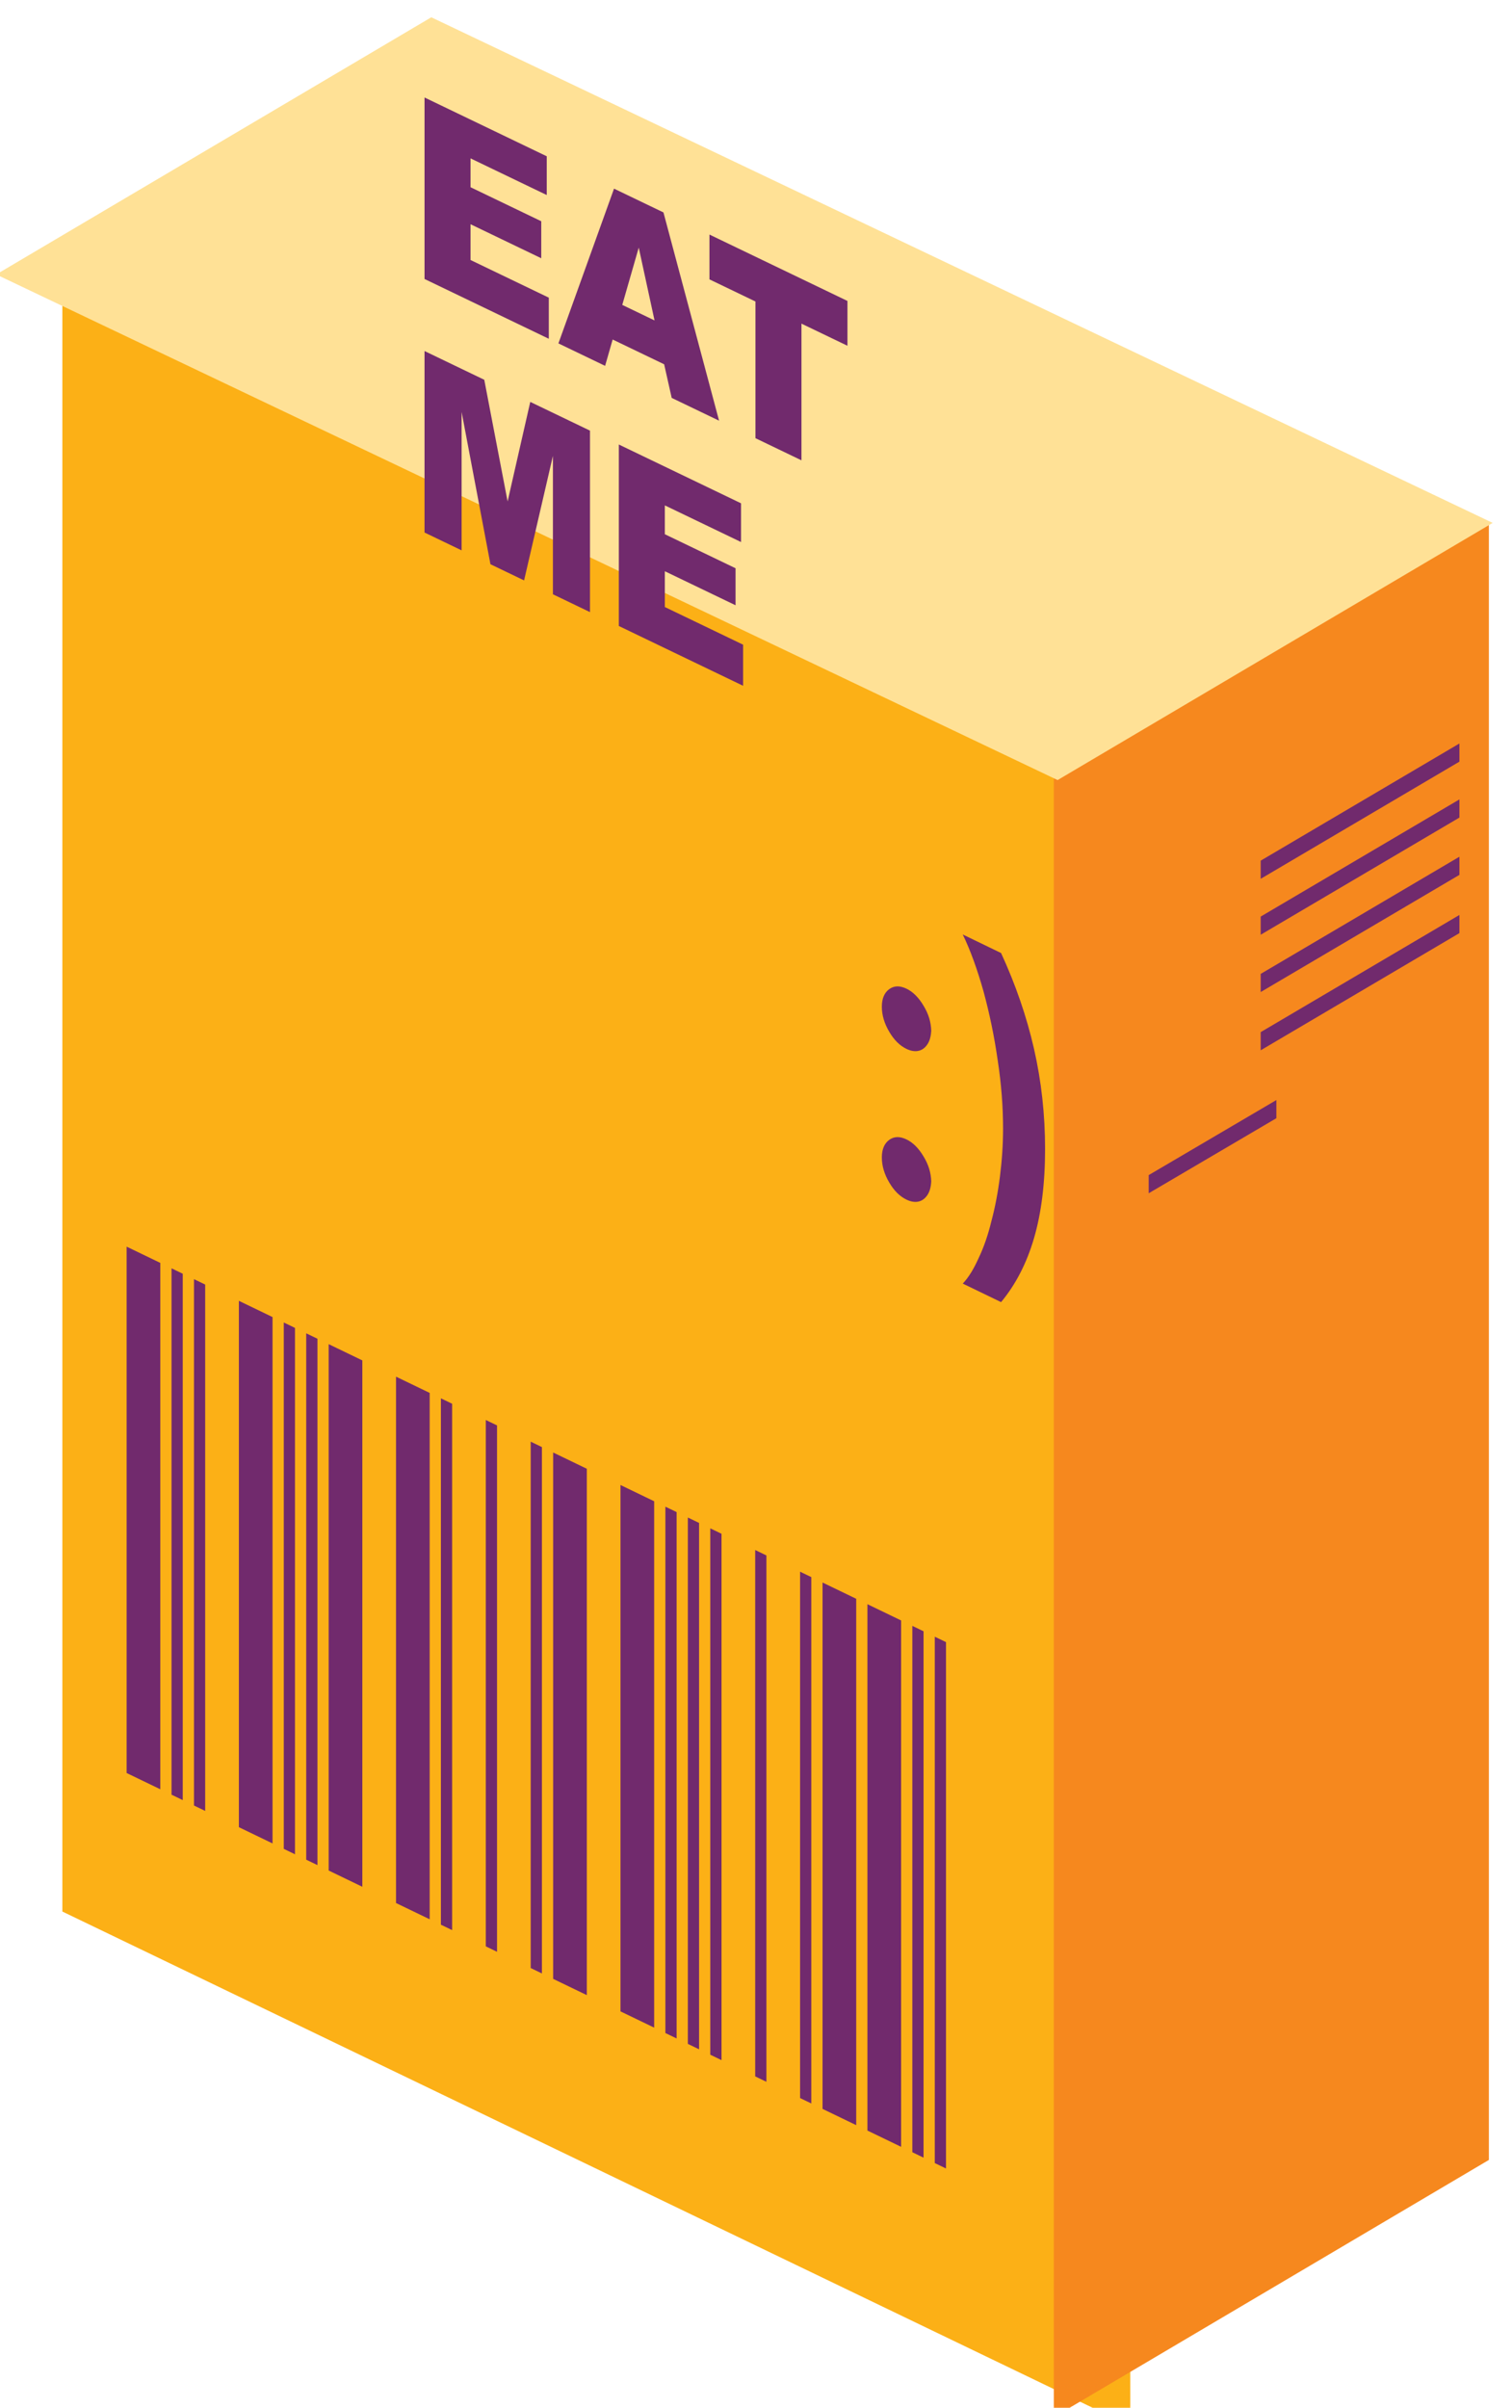
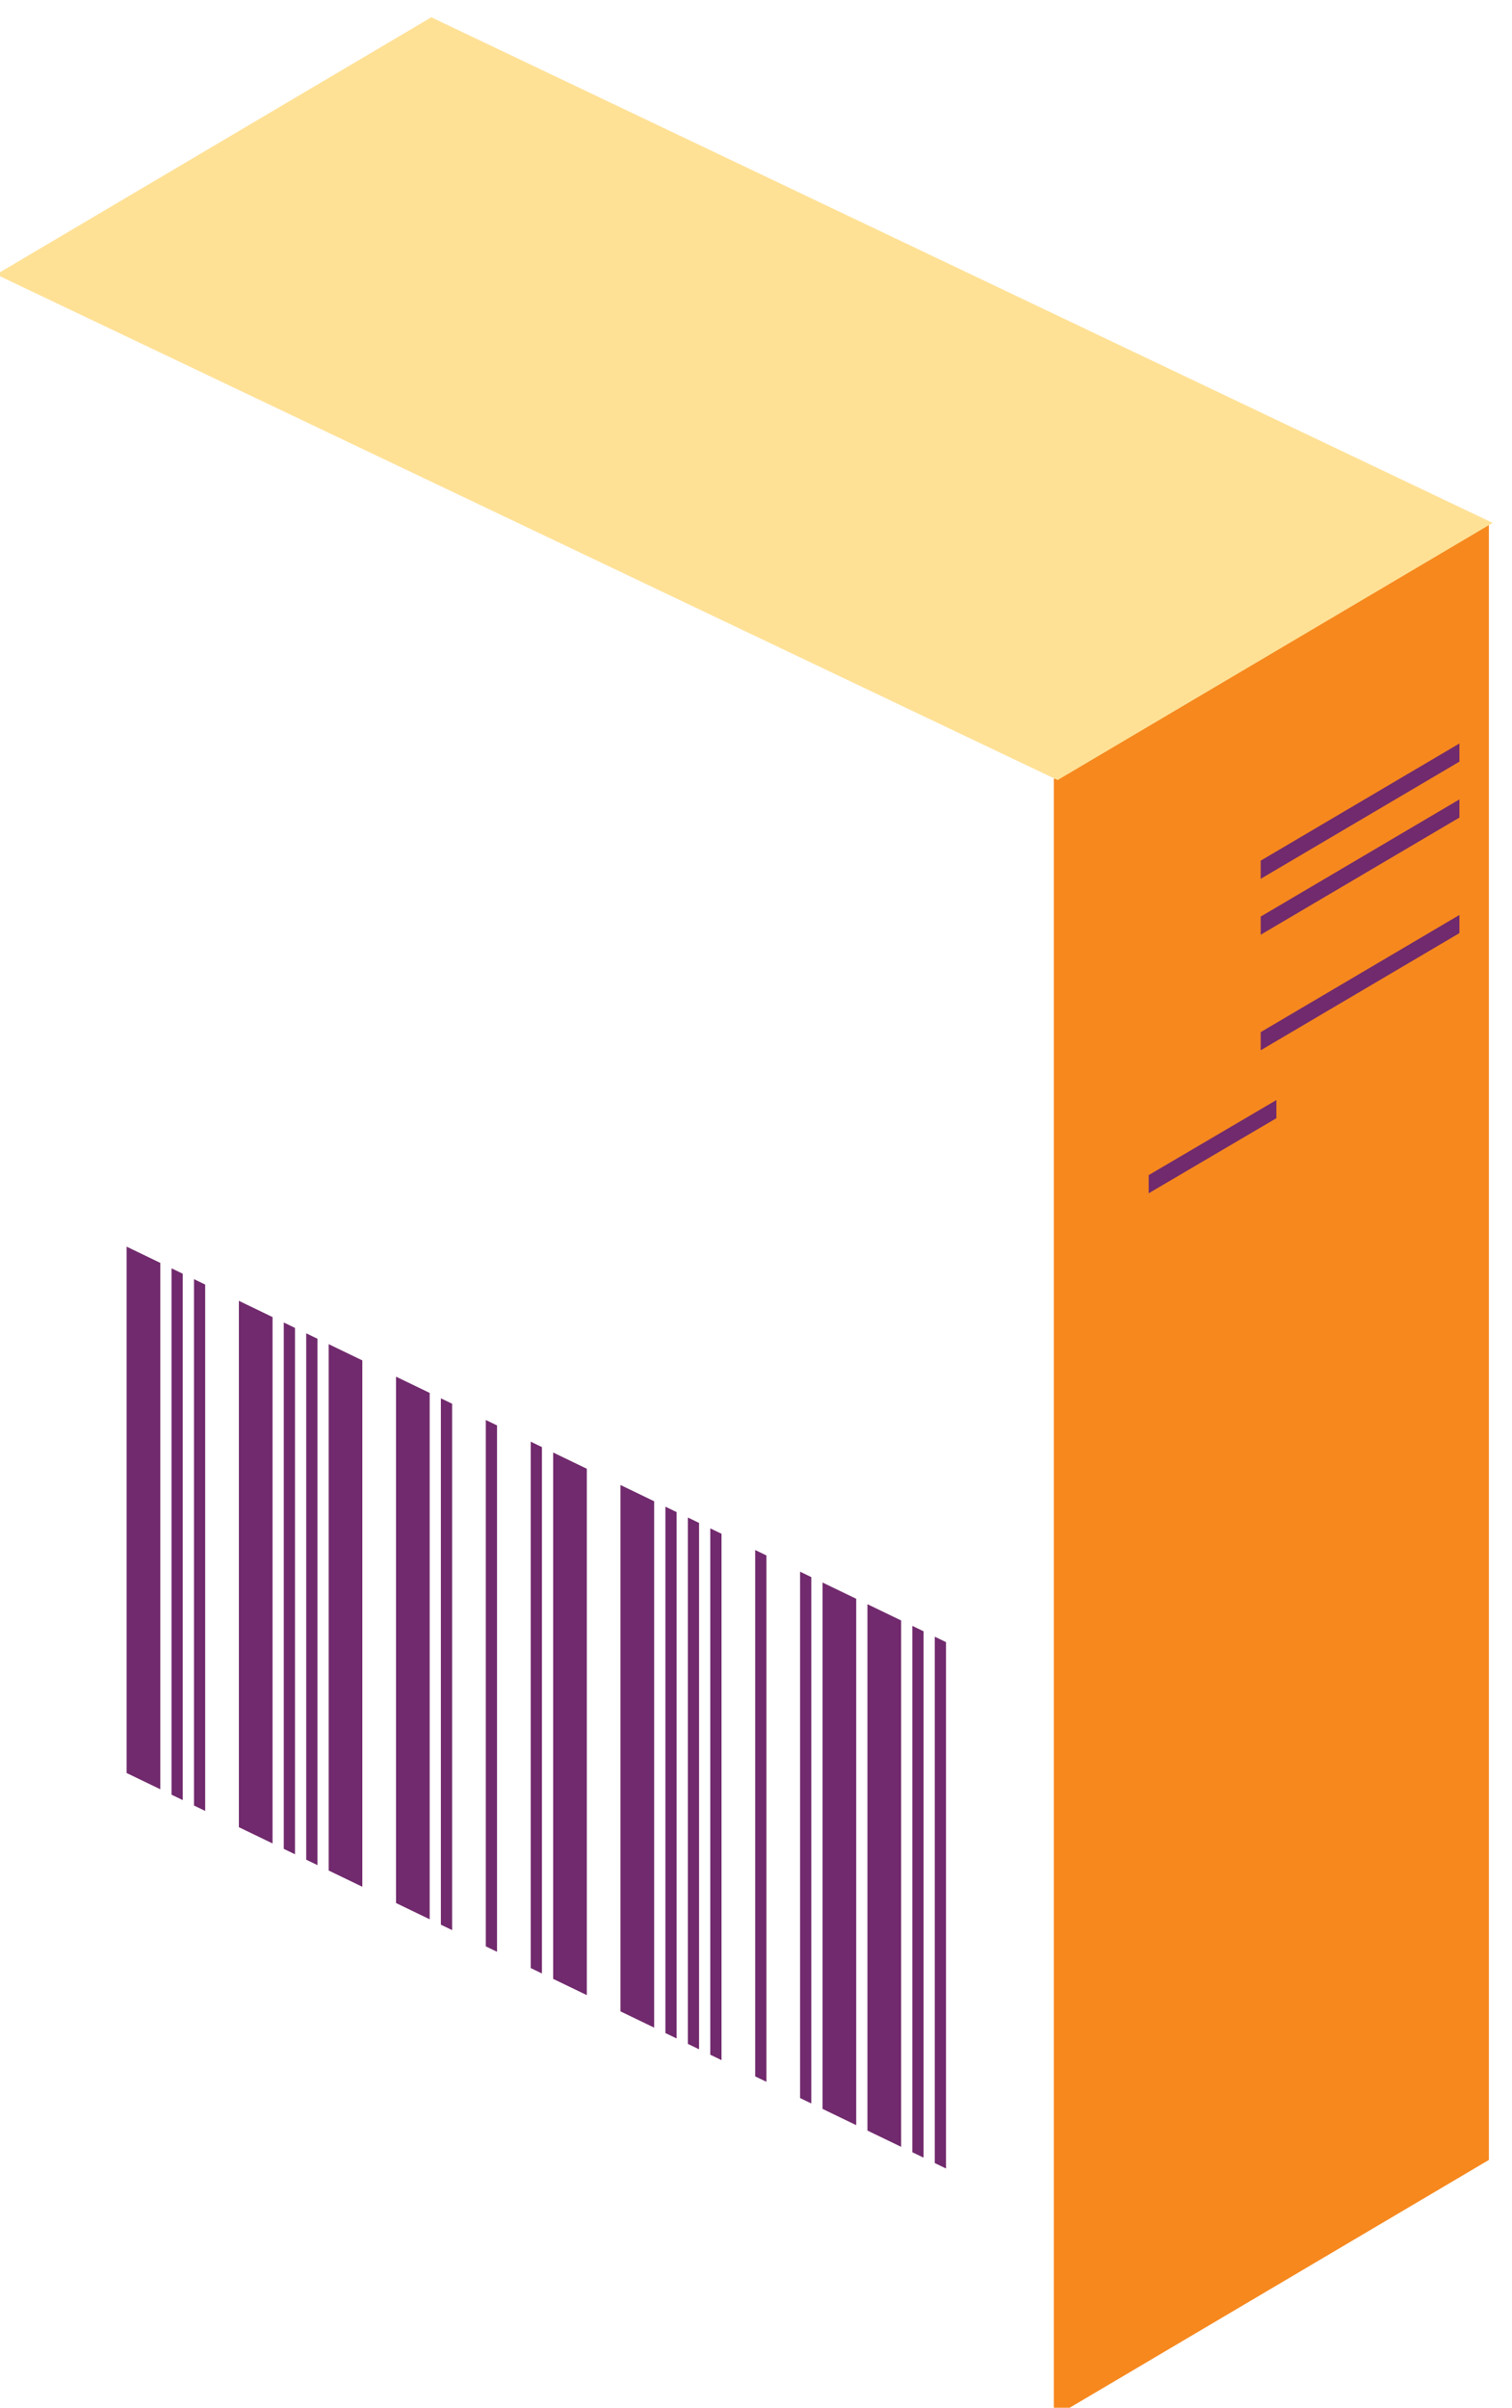
<svg xmlns="http://www.w3.org/2000/svg" xml:space="preserve" style="fill-rule:evenodd;clip-rule:evenodd;stroke-linejoin:round;stroke-miterlimit:2" viewBox="0 0 98 156">
-   <path d="M11716.8 524.654h427.253v655.172H11716.8z" style="fill:#fcb016" transform="matrix(.162 .078 0 .162 -1894.079 -981.192)" />
  <path d="M11716.8 524.654h427.253v655.172H11716.8z" style="fill:#f6881e" transform="matrix(-.066 .039 0 .162 869.81 -508.143)" />
  <path d="M11716.8 524.654h427.253v655.172H11716.8z" style="fill:#ffe196" transform="matrix(-.066 .039 -.105 -.05 925.145 -396.844)" />
-   <path d="M11539.3 1599.65c-2.4 0-4.4-.41-6.1-1.24-1.7-.82-2.6-1.83-2.6-3.02 0-1.16.9-2.15 2.6-2.98 1.7-.82 3.7-1.24 6.1-1.24 2.3 0 4.3.42 6 1.24 1.8.83 2.6 1.82 2.7 2.98-.1.79-.5 1.5-1.3 2.15-.8.64-1.8 1.16-3.1 1.54-1.3.38-2.8.57-4.3.57Zm0-21.23c-2.4 0-4.4-.41-6.1-1.24-1.7-.82-2.6-1.83-2.6-3.02 0-1.16.9-2.15 2.6-2.98 1.7-.82 3.7-1.24 6.1-1.24 2.3 0 4.3.42 6 1.24 1.8.83 2.6 1.82 2.7 2.98-.1.79-.5 1.51-1.3 2.15-.8.65-1.8 1.16-3.1 1.54-1.3.38-2.8.57-4.3.57Zm48.8 4.65c0 4.82-1.3 9.26-3.9 13.32-2.6 4.06-6.5 7.81-11.6 11.25h-13.5c2.1-1.28 3.9-2.84 5.6-4.68 1.8-1.85 3.3-3.87 4.5-6.08 1.3-2.2 2.3-4.49 3-6.85.7-2.36 1.1-4.68 1.1-6.96 0-3.06-.6-6.16-1.9-9.29-1.2-3.14-2.9-6.05-5-8.73-2.2-2.68-4.6-4.88-7.3-6.58h13.5c5.1 3.44 9 7.19 11.6 11.25 2.6 4.06 3.9 8.51 3.9 13.35Z" style="fill:#712a6d;fill-rule:nonzero" transform="matrix(.184 .089 0 .46 -2064.474 -1685.11)" />
  <path d="M0 0h1.5v43.334H0zm3 0h1.5v43.334H3zm3 0h4.5v43.334H6zm6 0h4.5v43.334H12zm6.001 0H19.5v43.334h-1.499zM24 0h1.499v43.334H24zm6 0h1.501v43.334H30zm3 0h1.5v43.334H33zm3.001 0H37.5v43.334h-1.499zm3 0h4.5v43.334h-4.5zm9 0h4.5v43.334h-4.5zm6 0H55.5v43.334h-1.499zM60 0h1.5v43.334H60zm6.001 0h1.5v43.334h-1.5zM69 0h4.5v43.334H69zm9.001 0h4.5v43.334h-4.5zm6 0h1.5v43.334h-1.5zm3 0H88.5v43.334h-1.499zm3 0h4.5v43.334h-4.5zm9 0h1.5v43.334h-1.5zm3 0h1.5v43.334h-1.5zm3 0h4.5v43.334h-4.5z" style="fill:#712a6d" transform="matrix(-.485 -.234 0 .787 61.315 106.394)" />
  <path d="M12226.4 921.215h85.305v14.528h-85.305z" style="fill:#712a6d" transform="matrix(.151 -.089 0 .081 -1764.475 1069.294)" />
  <path d="M12226.4 921.215h85.305v14.528h-85.305z" style="fill:#712a6d" transform="matrix(.151 -.089 0 .081 -1764.475 1072.917)" />
-   <path d="M12226.4 921.215h85.305v14.528h-85.305z" style="fill:#712a6d" transform="matrix(.151 -.089 0 .081 -1764.475 1076.63)" />
  <path d="M12226.4 921.215h85.305v14.528h-85.305z" style="fill:#712a6d" transform="matrix(.151 -.089 0 .081 -1764.475 1080.404)" />
  <path d="M12226.4 921.215h85.305v14.528h-85.305z" style="fill:#712a6d" transform="matrix(.097 -.057 0 .081 -1111.508 698.422)" />
-   <path d="M71370 476.905h17.8v3.119h-11.1v2.322h10.3v2.979h-10.3v2.879h11.4v3.309h-18.1v-14.608Zm34.9 12.196h-7.5l-1.1 2.412h-6.8l8.1-14.608h7.2l8.1 14.608h-6.9l-1.1-2.412Zm-1.4-3.158-2.3-5.251-2.4 5.251h4.7Zm8-9.038h20.1v3.607h-6.7v11.001h-6.7v-11.001h-6.7v-3.607Zm-41.5 20.407h8.7l3.4 8.888 3.3-8.888h8.7v14.607h-5.4v-11.14l-4.2 11.14h-4.9l-4.2-11.14v11.14h-5.4v-14.607Zm28.3 0h17.8v3.118h-11.1v2.322h10.3v2.979h-10.3v2.88h11.4v3.308h-18.1v-14.607Z" style="fill:#712a6d;fill-rule:nonzero" transform="matrix(.445 .214 0 .805 -31732.134 -15650.772)" />
</svg>